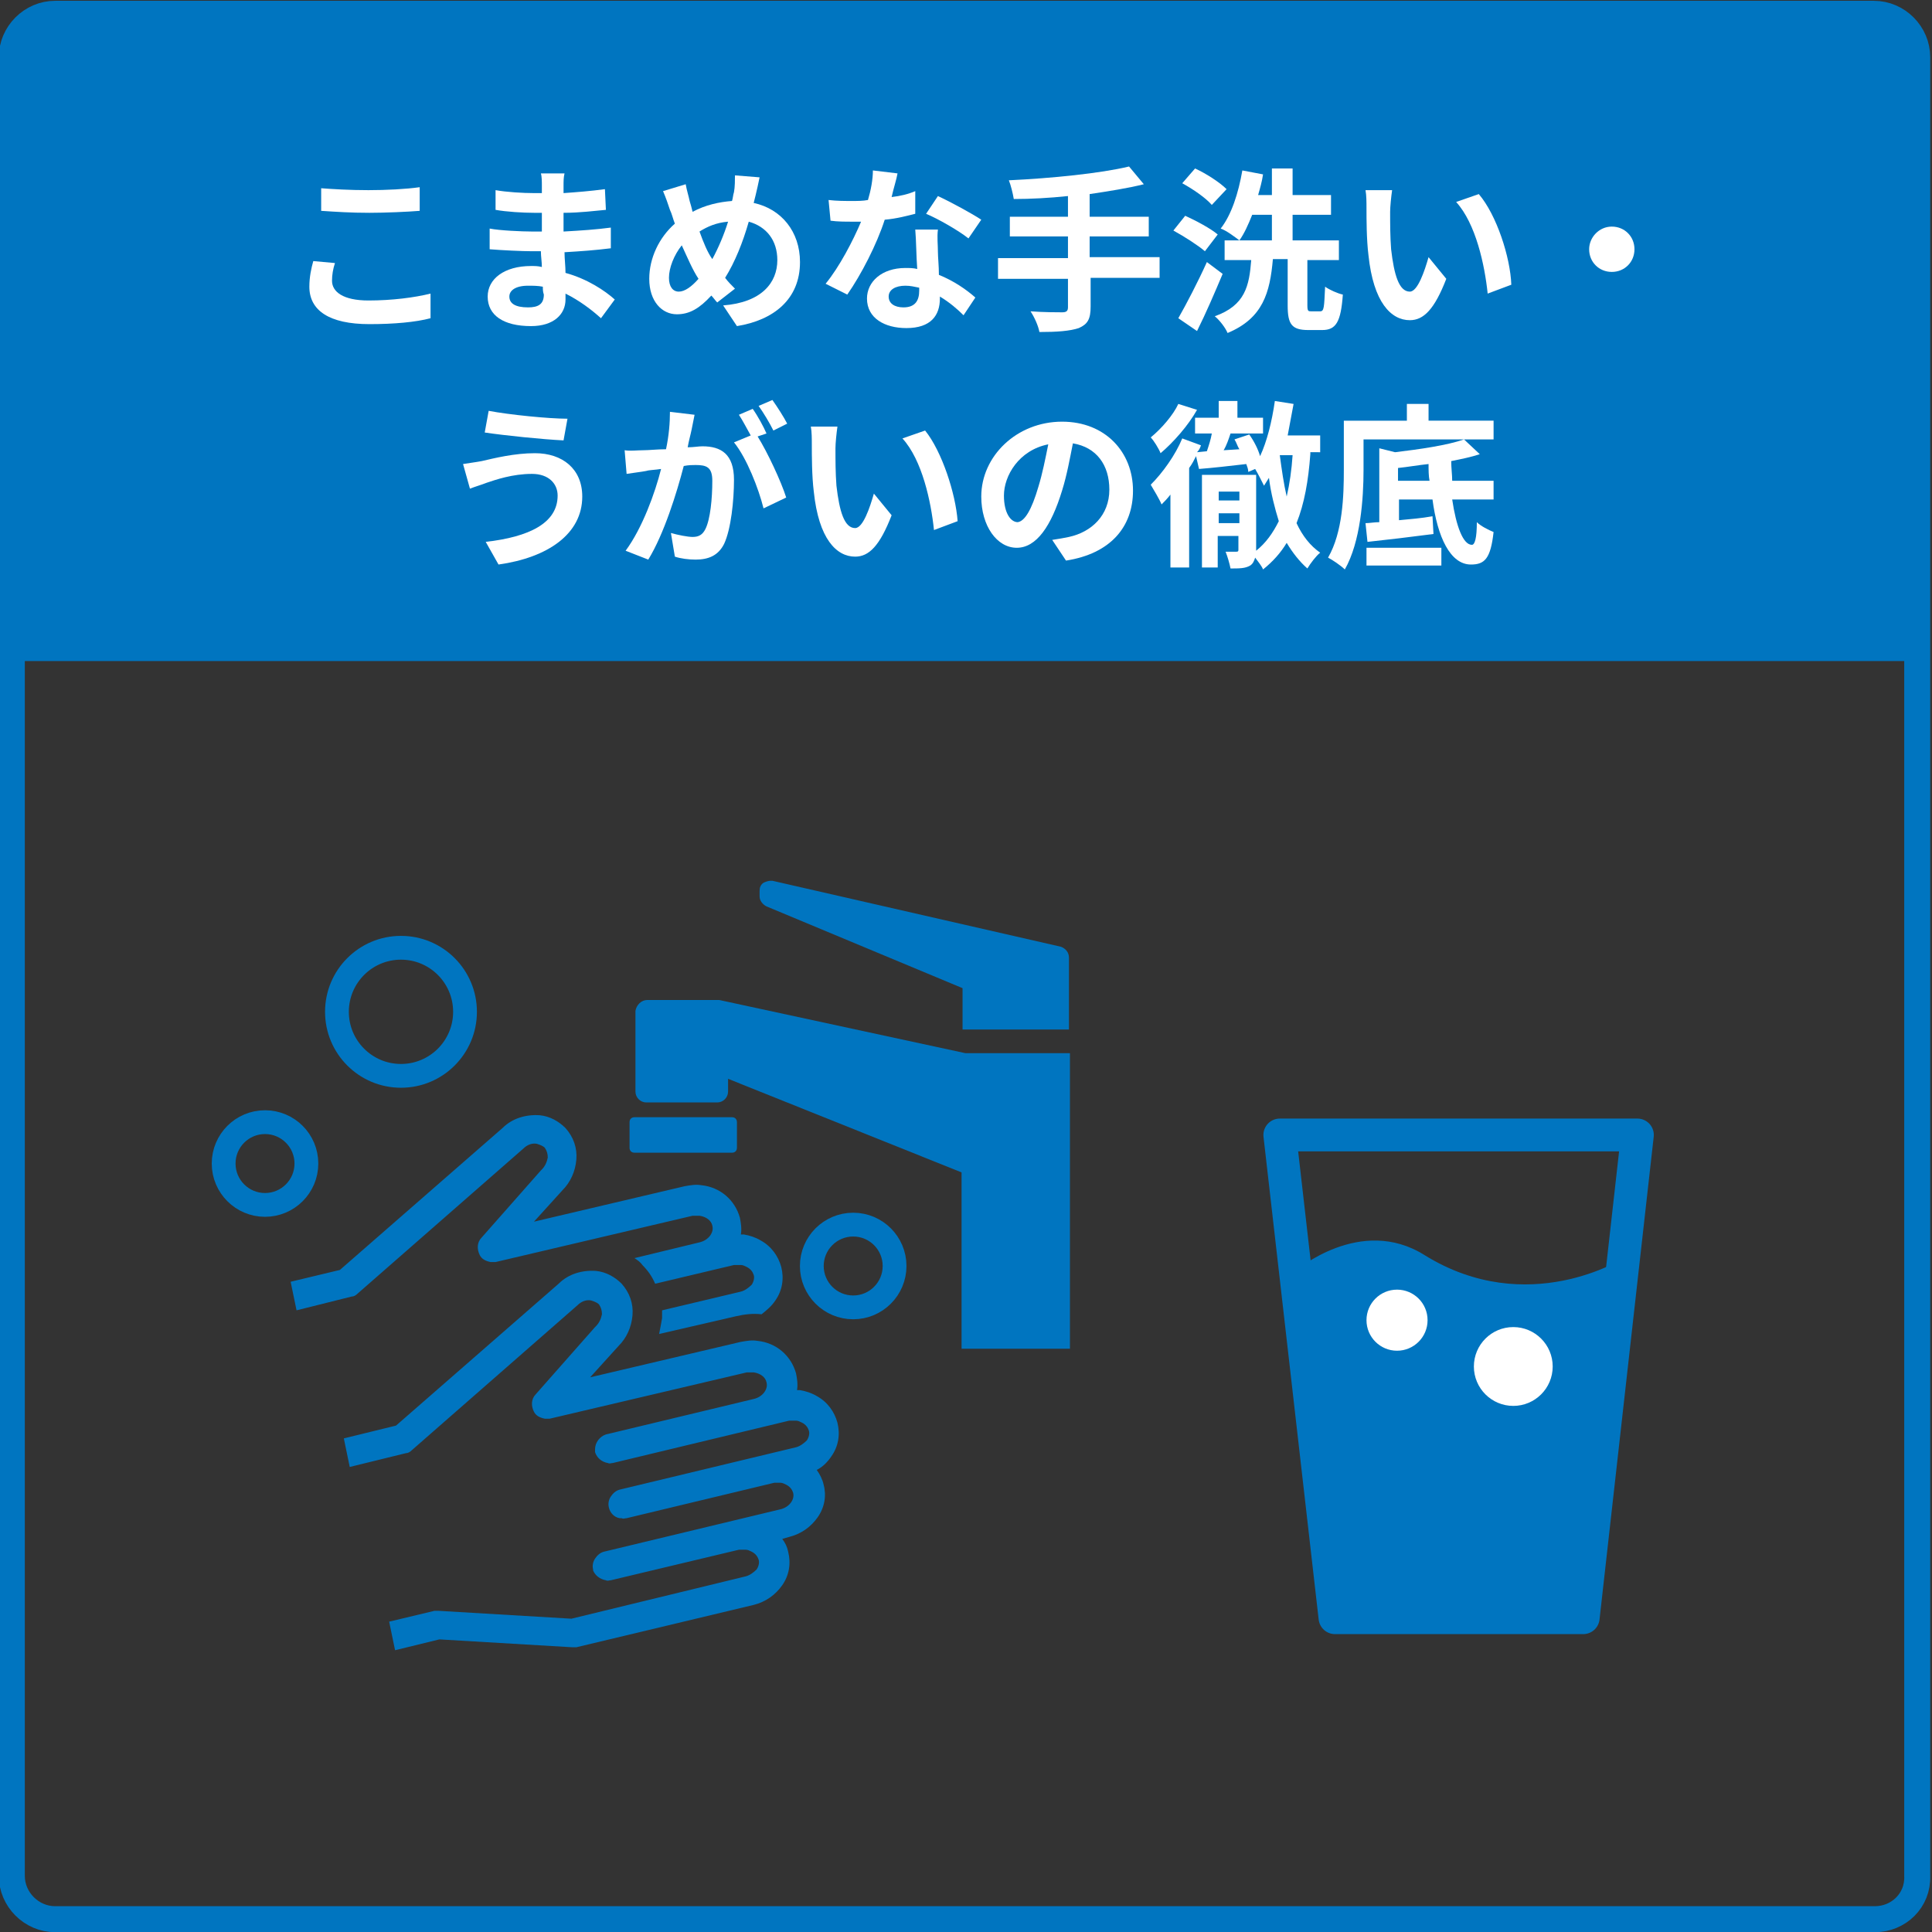
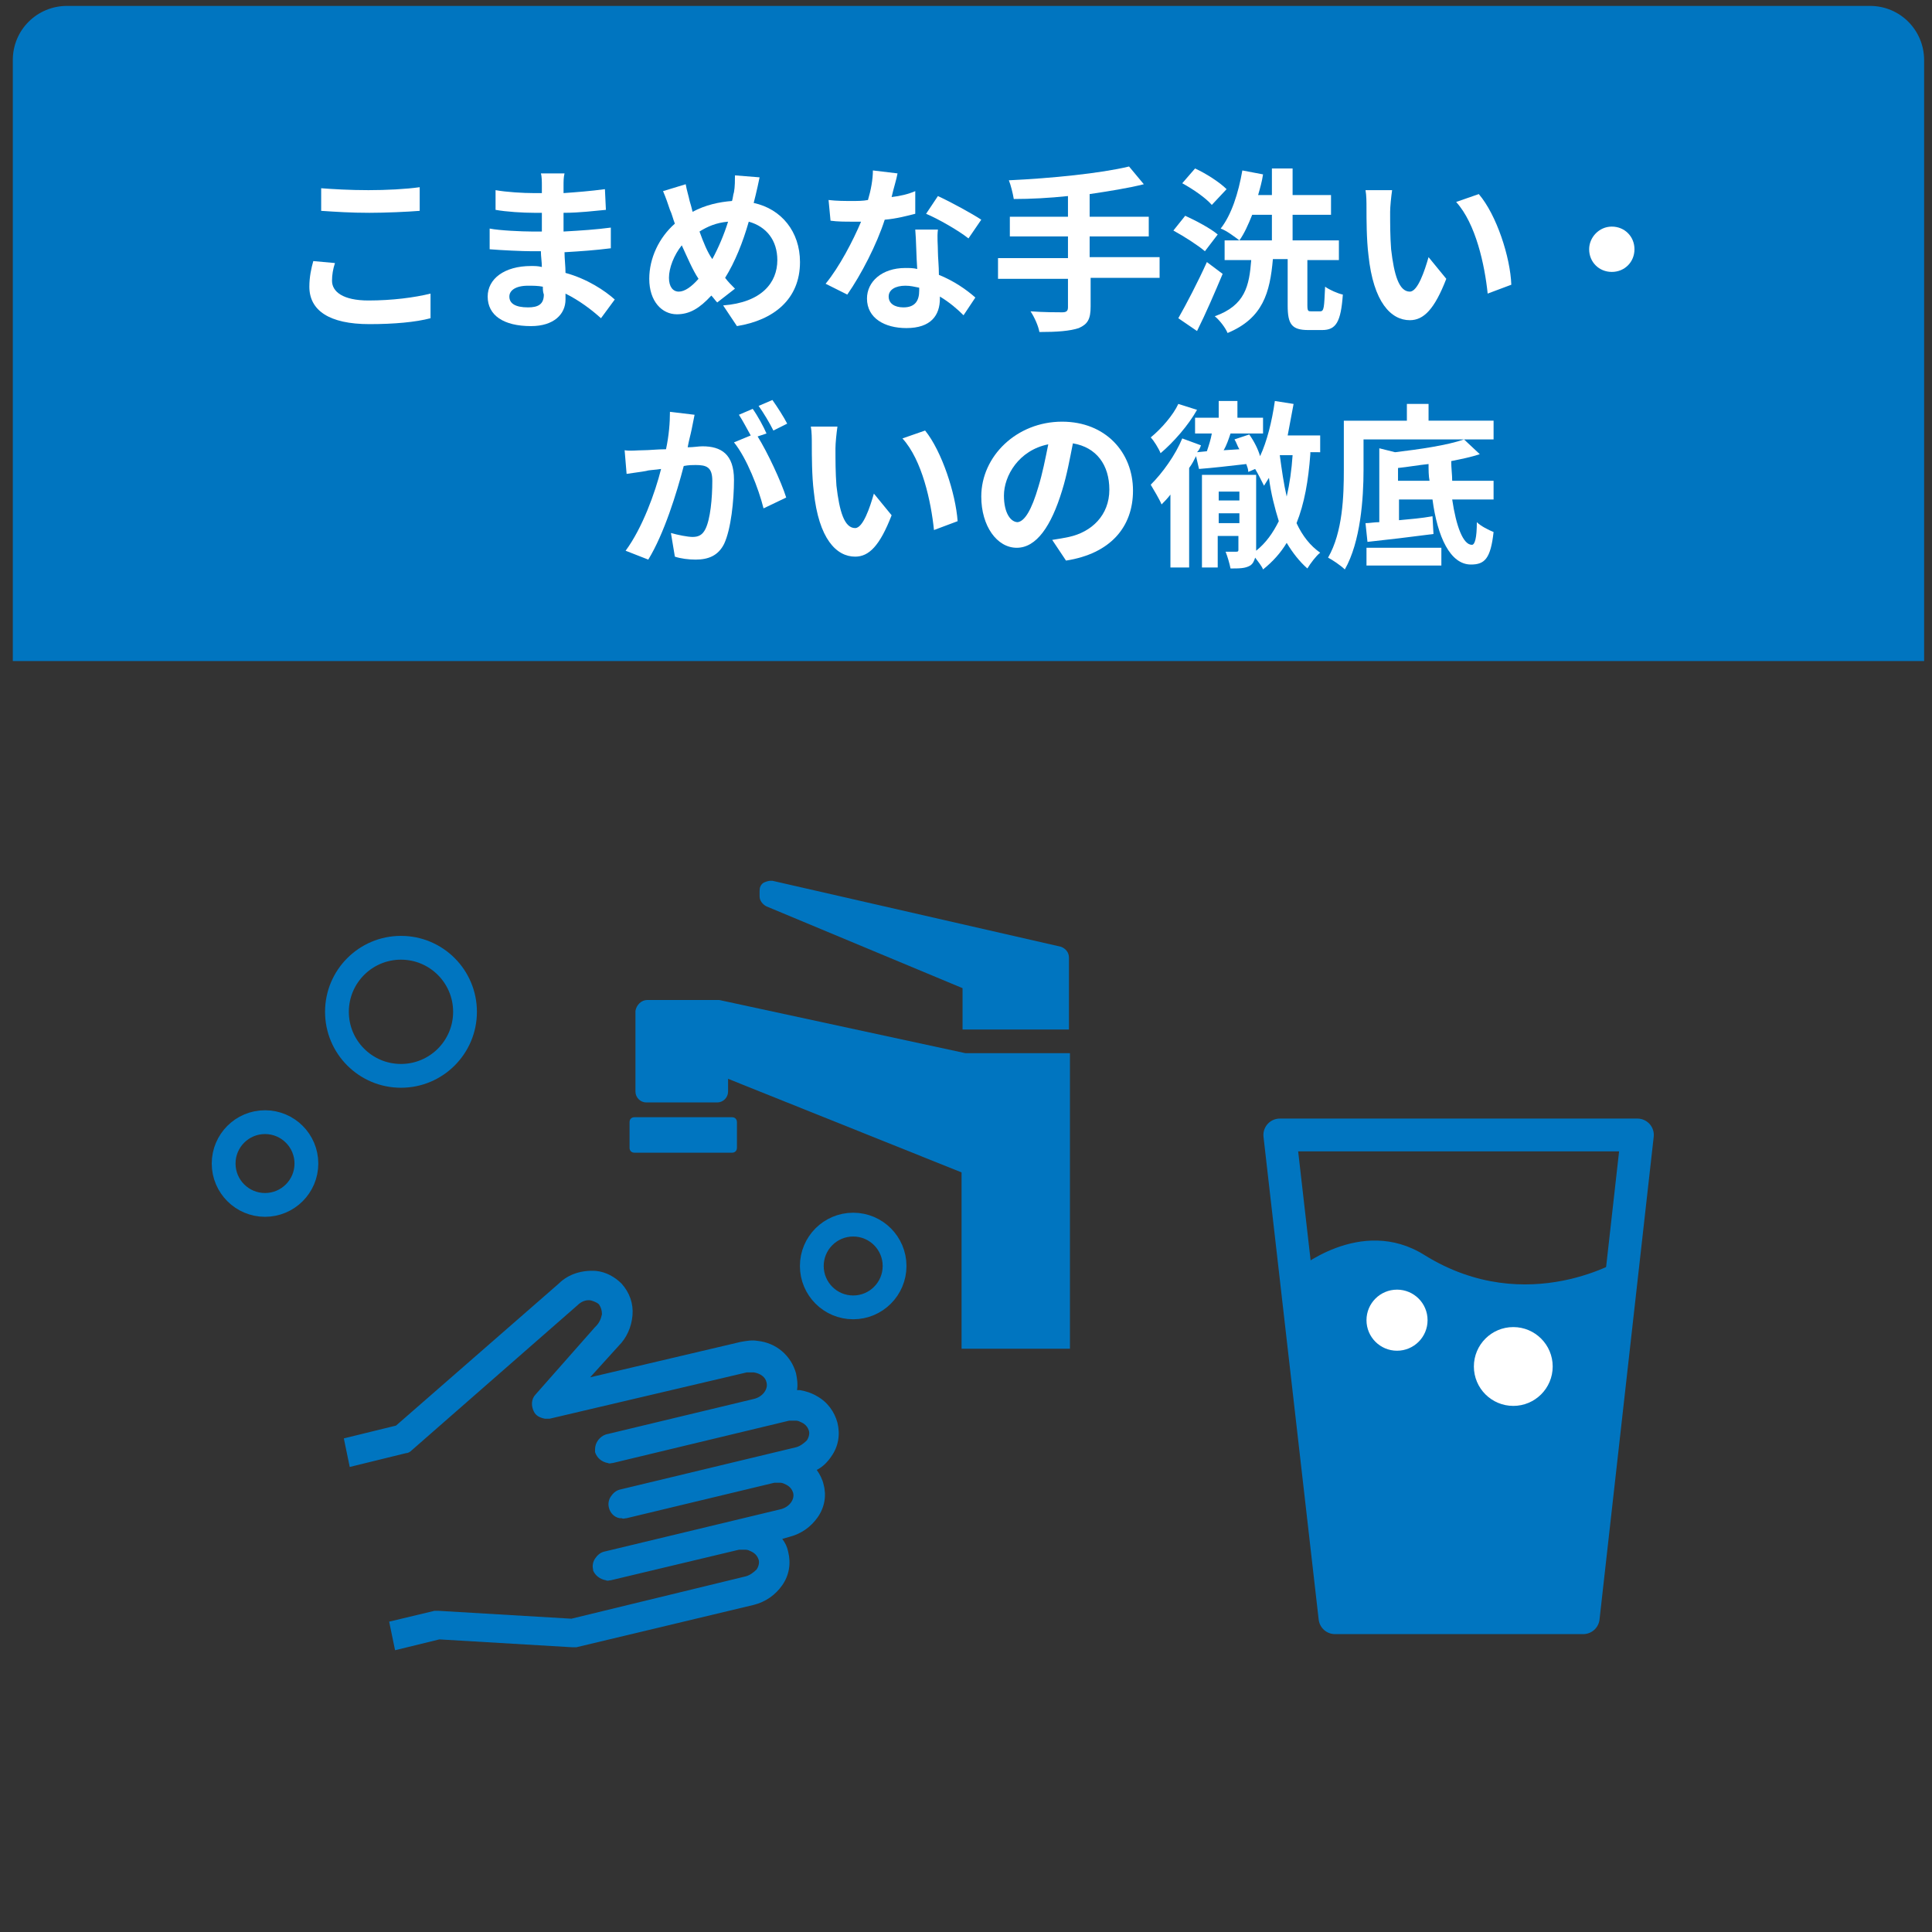
<svg xmlns="http://www.w3.org/2000/svg" version="1.1" id="レイヤー_1" x="0px" y="0px" viewBox="0 0 196.1 196.1" style="enable-background:new 0 0 196.1 196.1;" xml:space="preserve">
  <rect x="0" y="0" width="196.1" height="196.1" fill="#333333" stroke="none" />
  <style type="text/css">
	.st0{fill:#0075C0;}
	.st1{fill:none;stroke:#0075C0;stroke-width:2.638;stroke-miterlimit:10;}
	.st2{fill:#FFFFFF;}
	.st3{fill:none;stroke:#0075C0;stroke-width:2.415;stroke-miterlimit:10;}
	.st4{fill:none;stroke:#0075C0;stroke-width:3.327;stroke-linecap:round;stroke-linejoin:round;stroke-miterlimit:10;}
</style>
  <g>
    <g>
      <path class="st0" d="M195.4,67.1H1.3v-61c0-3.1,2.5-5.5,5.5-5.5h183c3.1,0,5.5,2.5,5.5,5.5V67.1z" />
-       <path class="st1" d="M190.3,194.8H5.6c-2.4,0-4.4-2-4.4-4.4V5.8c0-2.4,2-4.4,4.4-4.4h184.6c2.4,0,4.4,2,4.4,4.4v184.6    C194.7,192.9,192.7,194.8,190.3,194.8z" />
    </g>
    <g>
      <g>
        <path class="st2" d="M34,26.7c-0.2,0.6-0.3,1.2-0.3,1.8c0,1.1,1.1,2,3.7,2c2.4,0,4.7-0.3,6.3-0.7l0,2.5c-1.5,0.4-3.7,0.6-6.2,0.6     c-4.1,0-6.1-1.4-6.1-3.8c0-1,0.2-1.9,0.4-2.6L34,26.7z M32.5,19.1c1.3,0.1,3,0.2,4.9,0.2c1.8,0,3.8-0.1,5.2-0.3v2.4     c-1.2,0.1-3.5,0.2-5.1,0.2c-1.9,0-3.4-0.1-4.9-0.2V19.1z" />
        <path class="st2" d="M61,32.3c-1-0.9-2.2-1.8-3.6-2.5c0,0.2,0,0.5,0,0.6c0,1.5-1.2,2.7-3.5,2.7c-2.8,0-4.4-1.1-4.4-3     c0-1.8,1.7-3.1,4.4-3.1c0.4,0,0.7,0,1.1,0.1c0-0.5-0.1-1.1-0.1-1.6h-0.9c-1,0-3.1-0.1-4.3-0.2l0-2.1c1,0.2,3.3,0.3,4.3,0.3H55     v-1.9h-0.8c-1.1,0-2.8-0.1-3.9-0.3l0-2c1.1,0.2,2.8,0.3,3.9,0.3H55v-0.8c0-0.3,0-0.9-0.1-1.2h2.4c-0.1,0.4-0.1,0.8-0.1,1.3l0,0.7     c1.4-0.1,2.7-0.2,4.2-0.4l0.1,2.1c-1.2,0.1-2.6,0.3-4.3,0.3l0,1.9c1.8-0.1,3.3-0.2,4.8-0.4v2.1c-1.6,0.2-3,0.3-4.7,0.4     c0,0.7,0.1,1.4,0.1,2.1c2.2,0.6,4,1.8,5,2.7L61,32.3z M55.1,29.1c-0.5-0.1-1-0.1-1.5-0.1c-1.3,0-1.9,0.5-1.9,1.1     c0,0.7,0.6,1.1,1.9,1.1c1,0,1.6-0.3,1.6-1.3C55.1,29.6,55.1,29.4,55.1,29.1z" />
        <path class="st2" d="M76.5,20.6c2.8,0.6,4.7,2.9,4.7,6c0,3.8-2.7,5.9-6.4,6.5l-1.4-2.1c3.9-0.3,5.5-2.3,5.5-4.6     c0-2-1.1-3.4-2.9-3.9c-0.6,2.1-1.4,4.1-2.4,5.7c0.3,0.4,0.6,0.7,1,1.1l-1.8,1.4c-0.2-0.2-0.4-0.5-0.6-0.7     c-1.2,1.3-2.2,1.9-3.5,1.9c-1.5,0-2.8-1.3-2.8-3.6c0-2.1,1-4.2,2.6-5.6c-0.2-0.5-0.3-1-0.5-1.4c-0.2-0.6-0.4-1.2-0.7-1.9l2.3-0.7     c0.1,0.6,0.3,1.2,0.4,1.7c0.1,0.3,0.2,0.7,0.3,1.1c1.3-0.7,2.7-1,4-1.1c0.1-0.3,0.1-0.6,0.2-0.9c0.1-0.5,0.1-1.3,0.1-1.7l2.5,0.2     c-0.1,0.5-0.3,1.4-0.4,1.8L76.5,20.6z M70.9,28.3c-0.6-0.9-1.1-2.1-1.7-3.4c-0.8,1-1.3,2.3-1.3,3.3c0,0.9,0.4,1.4,1,1.4     C69.5,29.6,70.2,29.1,70.9,28.3z M71,23.5c0.4,1.1,0.8,2.1,1.3,2.8c0.6-1.1,1.2-2.5,1.6-3.8C72.7,22.6,71.8,23,71,23.5z" />
        <path class="st2" d="M92.9,21.7c-0.8,0.2-1.9,0.5-3.1,0.6c-0.8,2.5-2.4,5.6-3.8,7.6l-2.2-1.1c1.4-1.7,2.8-4.4,3.6-6.3     c-0.3,0-0.6,0-0.9,0c-0.7,0-1.5,0-2.2-0.1l-0.2-2.1c0.8,0.1,1.7,0.1,2.4,0.1c0.5,0,1.1,0,1.6-0.1c0.3-1,0.5-2.1,0.5-3l2.5,0.3     c-0.1,0.6-0.4,1.5-0.6,2.4c0.9-0.1,1.7-0.3,2.4-0.6L92.9,21.7z M95.2,23.3c-0.1,0.8,0,1.5,0,2.3c0,0.5,0.1,1.4,0.1,2.3     c1.5,0.6,2.8,1.5,3.7,2.3L97.8,32c-0.6-0.6-1.4-1.3-2.4-1.9v0.2c0,1.7-0.9,3-3.4,3c-2.2,0-4-1-4-3c0-1.7,1.5-3.1,3.9-3.1     c0.4,0,0.8,0,1.2,0.1c-0.1-1.3-0.1-2.9-0.2-4H95.2z M93.3,29.2c-0.5-0.1-0.9-0.2-1.4-0.2c-1,0-1.7,0.4-1.7,1.1     c0,0.7,0.6,1.1,1.5,1.1c1.2,0,1.6-0.7,1.6-1.7V29.2z M98.3,24.2c-1-0.8-3.1-2-4.3-2.5l1.2-1.8c1.3,0.6,3.5,1.8,4.4,2.4L98.3,24.2     z" />
        <path class="st2" d="M117.8,28.2h-7.1v2.9c0,1.3-0.3,1.8-1.2,2.2c-0.9,0.3-2.2,0.4-4,0.4c-0.1-0.6-0.5-1.5-0.9-2.1     c1.3,0.1,2.8,0.1,3.2,0.1c0.4,0,0.6-0.1,0.6-0.5v-2.9h-7.1v-2.1h7.1V24h-5.9V22h5.9v-2.1c-1.9,0.2-3.8,0.3-5.5,0.3     c-0.1-0.6-0.3-1.4-0.5-1.9c4.3-0.2,9.3-0.7,12.2-1.4l1.5,1.8c-1.6,0.4-3.5,0.7-5.5,1V22h6V24h-6v2.1h7.1V28.2z" />
        <path class="st2" d="M122.3,25.5c-0.7-0.6-2.1-1.5-3.2-2.1l1.2-1.5c1.1,0.5,2.6,1.3,3.3,1.9L122.3,25.5z M124.1,27.8     c-0.8,1.9-1.7,4-2.6,5.8l-1.9-1.3c0.8-1.4,2-3.7,2.9-5.7L124.1,27.8z M123,20.8c-0.6-0.7-1.9-1.6-3-2.2l1.3-1.5     c1.1,0.5,2.5,1.4,3.2,2.1L123,20.8z M134,31.6c0.4,0,0.4-0.4,0.5-2.5c0.4,0.3,1.3,0.7,1.8,0.8c-0.2,2.8-0.7,3.6-2.1,3.6h-1.4     c-1.7,0-2.1-0.6-2.1-2.5v-4.7h-1.5c-0.3,3.4-1,6-4.6,7.5c-0.2-0.5-0.8-1.3-1.3-1.7c3.1-1.1,3.5-3.1,3.7-5.7h-2.7v-2h4.8v-2.6h-2     c-0.4,1-0.8,1.9-1.3,2.6c-0.4-0.3-1.3-1-1.9-1.2c1.1-1.4,1.8-3.6,2.2-5.9l2.1,0.4c-0.1,0.7-0.3,1.4-0.5,2.1h1.4v-2.7h2.1v2.7h3.9     v2h-3.9v2.6h4.7v2h-3.2V31c0,0.6,0.1,0.6,0.4,0.6H134z" />
        <path class="st2" d="M141.1,21.5c0,1.2,0,2.5,0.1,3.8c0.3,2.6,0.8,4.3,1.9,4.3c0.8,0,1.5-2.1,1.9-3.5l1.8,2.2     c-1.2,3.1-2.3,4.2-3.7,4.2c-1.9,0-3.7-1.8-4.2-6.6c-0.2-1.6-0.2-3.7-0.2-4.8c0-0.5,0-1.3-0.1-1.8l2.7,0     C141.2,20,141.1,21,141.1,21.5z M153.4,28.9l-2.4,0.9c-0.3-2.9-1.2-7.1-3.2-9.3l2.3-0.8C151.9,21.8,153.3,26.1,153.4,28.9z" />
        <path class="st2" d="M163.6,23c1.3,0,2.3,1,2.3,2.3c0,1.3-1,2.3-2.3,2.3c-1.3,0-2.3-1-2.3-2.3C161.3,24.1,162.3,23,163.6,23z" />
-         <path class="st2" d="M54,48.1c-2,0-3.7,0.6-4.6,0.9c-0.5,0.2-1.2,0.4-1.7,0.6L47,47.1c0.6-0.1,1.4-0.2,1.9-0.3     c1.3-0.3,3.3-0.8,5.4-0.8c2.8,0,4.8,1.6,4.8,4.4c0,3.8-3.5,6.2-8.5,6.9L49.3,55c4.4-0.5,7.3-1.9,7.3-4.7     C56.6,49.1,55.7,48.1,54,48.1z M57.6,42.5l-0.4,2.2c-2.1-0.1-6-0.5-8-0.8l0.4-2.2C51.7,42.1,55.7,42.5,57.6,42.5z" />
        <path class="st2" d="M70.5,42.1c-0.1,0.5-0.2,1-0.3,1.5c-0.1,0.5-0.3,1.2-0.4,1.8c0.6,0,1.1-0.1,1.5-0.1c1.9,0,3.2,0.8,3.2,3.4     c0,2.1-0.3,5-1,6.5c-0.6,1.2-1.6,1.6-2.9,1.6c-0.7,0-1.5-0.1-2.1-0.3l-0.4-2.4c0.7,0.2,1.7,0.4,2.2,0.4c0.6,0,1-0.2,1.3-0.8     c0.5-1,0.7-3.1,0.7-4.9c0-1.4-0.6-1.6-1.7-1.6c-0.3,0-0.7,0-1.2,0.1c-0.7,2.7-2,6.9-3.6,9.5l-2.3-0.9c1.7-2.3,3-5.9,3.6-8.3     c-0.6,0.1-1.2,0.1-1.5,0.2c-0.5,0.1-1.4,0.2-2,0.3l-0.2-2.4c0.6,0.1,1.2,0,1.9,0c0.6,0,1.4-0.1,2.3-0.1c0.3-1.4,0.4-2.7,0.4-3.8     L70.5,42.1z M76.9,44.3c1,1.6,2.4,4.6,2.9,6.2l-2.3,1.1c-0.5-2-1.7-5.1-3-6.7l1.7-0.7c-0.4-0.7-0.8-1.5-1.2-2.1l1.4-0.6     c0.5,0.7,1.1,1.8,1.4,2.5L76.9,44.3z M78.5,43.7c-0.4-0.8-1-1.8-1.5-2.5l1.4-0.6c0.5,0.7,1.2,1.8,1.5,2.4L78.5,43.7z" />
        <path class="st2" d="M84.8,45.5c0,1.2,0,2.5,0.1,3.8c0.3,2.6,0.8,4.3,1.9,4.3c0.8,0,1.5-2.1,1.9-3.5l1.8,2.2     c-1.2,3.1-2.3,4.2-3.7,4.2c-1.9,0-3.7-1.8-4.2-6.6c-0.2-1.6-0.2-3.7-0.2-4.8c0-0.5,0-1.3-0.1-1.8l2.7,0     C84.9,44,84.8,45,84.8,45.5z M97.2,52.9l-2.4,0.9c-0.3-2.9-1.2-7.1-3.2-9.3l2.3-0.8C95.6,45.8,97,50.1,97.2,52.9z" />
        <path class="st2" d="M106.8,54.8c0.7-0.1,1.2-0.2,1.7-0.3c2.3-0.5,4.1-2.2,4.1-4.8c0-2.5-1.3-4.3-3.7-4.7     c-0.3,1.5-0.6,3.2-1.1,4.8c-1.1,3.6-2.6,5.8-4.6,5.8c-2,0-3.6-2.2-3.6-5.2c0-4.1,3.6-7.6,8.2-7.6c4.4,0,7.2,3.1,7.2,7     c0,3.7-2.3,6.4-6.8,7.1L106.8,54.8z M105.4,49.4c0.4-1.3,0.7-2.8,1-4.3c-3,0.6-4.5,3.2-4.5,5.2c0,1.8,0.7,2.7,1.4,2.7     C104,52.9,104.7,51.8,105.4,49.4z" />
        <path class="st2" d="M133,46.1c-0.2,2.7-0.6,5-1.4,7c0.6,1.3,1.4,2.3,2.4,3c-0.4,0.3-1,1.1-1.3,1.6c-0.8-0.7-1.5-1.6-2.1-2.6     c-0.6,1-1.4,1.9-2.4,2.7c-0.1-0.3-0.5-0.8-0.8-1.2c-0.1,0.3-0.2,0.6-0.5,0.8c-0.5,0.3-1.1,0.3-2,0.3c-0.1-0.5-0.3-1.2-0.5-1.7     c0.5,0,1,0,1.1,0c0.2,0,0.2-0.1,0.2-0.2v-1.4h-2.1v3.2H122v-9.4h5.5v7.6v0.1c1-0.8,1.7-1.8,2.3-3c-0.4-1.3-0.8-2.8-1-4.4     c-0.2,0.3-0.3,0.5-0.5,0.8c-0.2-0.4-0.6-1.2-0.9-1.7l-0.7,0.3c0-0.3-0.1-0.5-0.2-0.8c-1.7,0.2-3.5,0.4-4.8,0.5l-0.3-1.3     c-0.2,0.4-0.4,0.8-0.7,1.2v10.1h-1.9v-7.4c-0.3,0.4-0.6,0.7-0.9,1c-0.2-0.5-0.8-1.5-1.1-2c1.2-1.2,2.5-3,3.2-4.7l1.9,0.7     c-0.1,0.3-0.2,0.5-0.4,0.7l1-0.1c0.2-0.6,0.4-1.2,0.5-1.8h-1.7v-1.6h2.4v-1.7h1.9v1.7h2.6v1.6h-3.3c-0.2,0.6-0.4,1.2-0.7,1.7     l1.6-0.1c-0.2-0.3-0.3-0.7-0.5-1l1.5-0.5c0.5,0.7,0.9,1.5,1.1,2.2c0.7-1.5,1.2-3.5,1.5-5.6l1.9,0.3c-0.2,1.1-0.4,2.1-0.6,3.2h3.3     v1.7H133z M121.5,41.6c-0.9,1.6-2.4,3.3-3.7,4.4c-0.2-0.5-0.7-1.3-1-1.6c1.1-0.9,2.3-2.3,2.8-3.4L121.5,41.6z M123.7,49.9v0.9     h2.1v-0.9H123.7z M125.8,53.1v-1h-2.1v1H125.8z M129.9,46.2c0.2,1.5,0.4,2.9,0.7,4.2c0.3-1.3,0.5-2.7,0.6-4.2L129.9,46.2     L129.9,46.2z" />
        <path class="st2" d="M138.4,44.5v3.2c0,2.9-0.3,7.3-1.9,10.1c-0.4-0.4-1.3-1-1.7-1.2c1.5-2.6,1.6-6.3,1.6-8.9v-5h6.4V41h2.2v1.7     h6.6v1.9H138.4z M147.4,50.7c0.4,2.7,1.1,4.6,2,4.6c0.3,0,0.5-0.7,0.5-2.3c0.4,0.4,1.2,0.8,1.7,1c-0.3,2.7-0.9,3.3-2.3,3.3     c-2.1,0-3.4-2.8-3.9-6.6h-3.4v2.1c1.1-0.1,2.3-0.2,3.4-0.4l0.1,1.8c-2.3,0.3-4.8,0.6-6.7,0.8l-0.2-1.9c0.4,0,0.9-0.1,1.4-0.1     v-7.5l1.6,0.4c2.5-0.3,5.3-0.7,7-1.3l1.6,1.5c-0.9,0.3-1.9,0.5-2.9,0.7c0,0.7,0.1,1.4,0.1,2h4.2v1.9H147.4z M138.7,55.6h7.6v1.8     h-7.6V55.6z M145.1,48.8c-0.1-0.5-0.1-1.1-0.1-1.7c-1,0.1-2.1,0.3-3.1,0.4v1.3H145.1z" />
      </g>
    </g>
    <g>
-       <path class="st0" d="M34.5,128.9L51,114.5c1-1,2.4-1.4,3.8-1.3c1,0.1,1.9,0.6,2.6,1.3c0.8,0.9,1.2,2,1.1,3.2    c-0.1,1.2-0.6,2.3-1.4,3.1l-2.9,3.2l15.3-3.6c0.6-0.1,1.1-0.2,1.7-0.1c1.9,0.2,3.4,1.5,3.9,3.3c0.1,0.5,0.2,1.1,0.1,1.7    c0.1,0,0.2,0,0.3,0c0.6,0.1,1.2,0.3,1.7,0.6c1.1,0.6,1.8,1.6,2.1,2.7c0.3,1.2,0.1,2.4-0.6,3.4c-0.4,0.6-0.9,1-1.4,1.4    c-0.9-0.1-1.7,0-2.6,0.2l-7.8,1.8c0.1-0.5,0.2-1,0.3-1.6c0-0.3,0-0.5,0-0.8l8-1.9c0.4-0.1,0.8-0.4,1.1-0.7c0.2-0.3,0.3-0.7,0.2-1    c-0.1-0.3-0.3-0.6-0.7-0.8c-0.2-0.1-0.4-0.2-0.6-0.2c-0.2,0-0.4,0-0.7,0l-8,1.9c-0.3-0.7-0.7-1.3-1.3-1.9    c-0.2-0.3-0.5-0.5-0.8-0.7l6.6-1.6c0.9-0.2,1.5-1,1.3-1.7c-0.1-0.5-0.6-0.9-1.3-1c-0.2,0-0.4,0-0.7,0l-20,4.7c-0.2,0-0.3,0-0.5,0    c-0.5-0.1-0.9-0.3-1.1-0.7c-0.3-0.6-0.3-1.3,0.2-1.8l6-6.8c0,0,0.1-0.1,0.1-0.1c0.3-0.3,0.5-0.7,0.6-1.2c0-0.4-0.1-0.7-0.3-1    c-0.2-0.2-0.5-0.3-0.8-0.4c-0.5-0.1-1,0.1-1.4,0.5c0,0,0,0,0,0l-16.8,14.7c-0.2,0.2-0.4,0.3-0.6,0.3l-5.6,1.4l-0.6-2.9L34.5,128.9    z" />
      <path class="st0" d="M56.7,130.3c1-1,2.4-1.4,3.8-1.3c1,0.1,1.9,0.6,2.6,1.3c0.8,0.9,1.2,2,1.1,3.2c-0.1,1.2-0.6,2.3-1.4,3.1    l-2.9,3.2l15.3-3.6c0.6-0.1,1.1-0.2,1.7-0.1c1.9,0.2,3.4,1.5,3.9,3.3c0.1,0.5,0.2,1.1,0.1,1.7c0.1,0,0.2,0,0.3,0    c0.6,0.1,1.2,0.3,1.7,0.6c1.1,0.6,1.8,1.6,2.1,2.7c0.3,1.2,0.1,2.4-0.6,3.4c-0.4,0.6-0.9,1.1-1.5,1.4c0.3,0.4,0.6,1,0.7,1.5    c0.3,1.1,0.1,2.3-0.6,3.3c-0.7,1-1.7,1.7-2.9,2l-0.7,0.2c0.3,0.4,0.5,0.8,0.6,1.3c0.3,1.2,0.1,2.4-0.6,3.4c-0.7,1-1.7,1.7-2.9,2    l-18,4.3c-0.1,0-0.3,0-0.4,0l-13.5-0.8l-4.5,1.1l-0.6-2.9l4.6-1.1c0.1,0,0.3,0,0.4,0l13.5,0.8l17.7-4.3c0.4-0.1,0.8-0.4,1.1-0.7    c0.2-0.3,0.3-0.7,0.2-1c-0.1-0.3-0.3-0.6-0.7-0.8c-0.2-0.1-0.4-0.2-0.6-0.2c-0.2,0-0.4,0-0.7,0l-13,3.1c-0.2,0-0.3,0.1-0.5,0    c-0.6-0.1-1.1-0.5-1.3-1c0,0,0-0.1,0-0.1l0,0l0,0c-0.1-0.4,0-0.8,0.2-1.1c0.2-0.3,0.5-0.6,0.9-0.7l17.9-4.3c0.9-0.2,1.5-1,1.3-1.7    c-0.1-0.3-0.3-0.6-0.7-0.8c-0.2-0.1-0.4-0.2-0.6-0.2c-0.2,0-0.4,0-0.6,0l-15,3.6c-0.2,0-0.3,0.1-0.5,0c-0.1,0-0.1,0-0.2,0    c-0.6-0.1-1-0.6-1.1-1.1l0,0c-0.1-0.4,0-0.8,0.2-1.1c0.2-0.3,0.5-0.6,0.9-0.7l17.9-4.3c0.4-0.1,0.8-0.4,1.1-0.7    c0.2-0.3,0.3-0.7,0.2-1c-0.1-0.3-0.3-0.6-0.7-0.8c-0.2-0.1-0.4-0.2-0.6-0.2c-0.2,0-0.4,0-0.7,0l-17.9,4.3c-0.2,0-0.3,0.1-0.5,0    c-0.6-0.1-1.1-0.5-1.3-1.1l0,0c0-0.1,0-0.2,0-0.3c0-0.7,0.5-1.3,1.1-1.5l15-3.6c0.9-0.2,1.5-1,1.3-1.7c-0.1-0.5-0.6-0.9-1.3-1    c-0.2,0-0.4,0-0.7,0l-20,4.7c-0.2,0-0.3,0-0.5,0c-0.5-0.1-0.9-0.3-1.1-0.7c-0.3-0.6-0.3-1.3,0.2-1.8l6-6.8c0,0,0.1-0.1,0.1-0.1    c0.3-0.3,0.5-0.7,0.6-1.2c0-0.4-0.1-0.7-0.3-1c-0.2-0.2-0.5-0.3-0.8-0.4c-0.5-0.1-1,0.1-1.4,0.5c0,0,0,0,0,0l-16.8,14.7    c-0.2,0.2-0.4,0.3-0.6,0.3l-5.7,1.4l-0.6-2.9l5.3-1.3L56.7,130.3z" />
    </g>
    <g>
      <g>
        <path class="st0" d="M74.8,116.5c0,0.3-0.2,0.5-0.5,0.5h-9.9c-0.3,0-0.5-0.2-0.5-0.5v-2.6c0-0.3,0.2-0.5,0.5-0.5h9.9     c0.3,0,0.5,0.2,0.5,0.5V116.5z" />
      </g>
      <g>
        <path class="st0" d="M97.6,104.5h10.9v-7.3c0-0.5-0.3-0.9-0.8-1.1l-29.3-6.7c-0.1,0-0.2,0-0.2,0c-0.2,0-0.5,0.1-0.7,0.2     c-0.3,0.2-0.4,0.5-0.4,0.8v0.6c0,0.4,0.3,0.8,0.7,1l19.9,8.3V104.5z" />
      </g>
      <g>
        <path class="st0" d="M65.7,101.5h7.2c0,0,0.1,0,0.1,0l0,0l25,5.4h10.6v30H97.6v-17.9l-23.7-9.5v1.3c0,0.6-0.5,1.1-1.1,1.1h-7.2     c-0.6,0-1.1-0.5-1.1-1.1v-8.2C64.6,102,65.1,101.5,65.7,101.5z" />
      </g>
    </g>
    <circle class="st3" cx="40.7" cy="102.7" r="6.5" />
    <circle class="st3" cx="86.6" cy="128.5" r="4.2" />
    <circle class="st3" cx="26.9" cy="118.1" r="4.2" />
    <g>
      <polygon class="st4" points="160.7,164.2 135.5,164.2 129.9,115.2 166.2,115.2   " />
      <path class="st0" d="M131.5,129c0,0,6.6-5.7,13.1-1.6c10.5,6.5,20.2,0.3,20.2,0.3l-4.1,36.5h-25.2L131.5,129z" />
      <circle class="st2" cx="141.8" cy="134" r="3.1" />
      <circle class="st2" cx="153.6" cy="138.7" r="4" />
    </g>
  </g>
</svg>